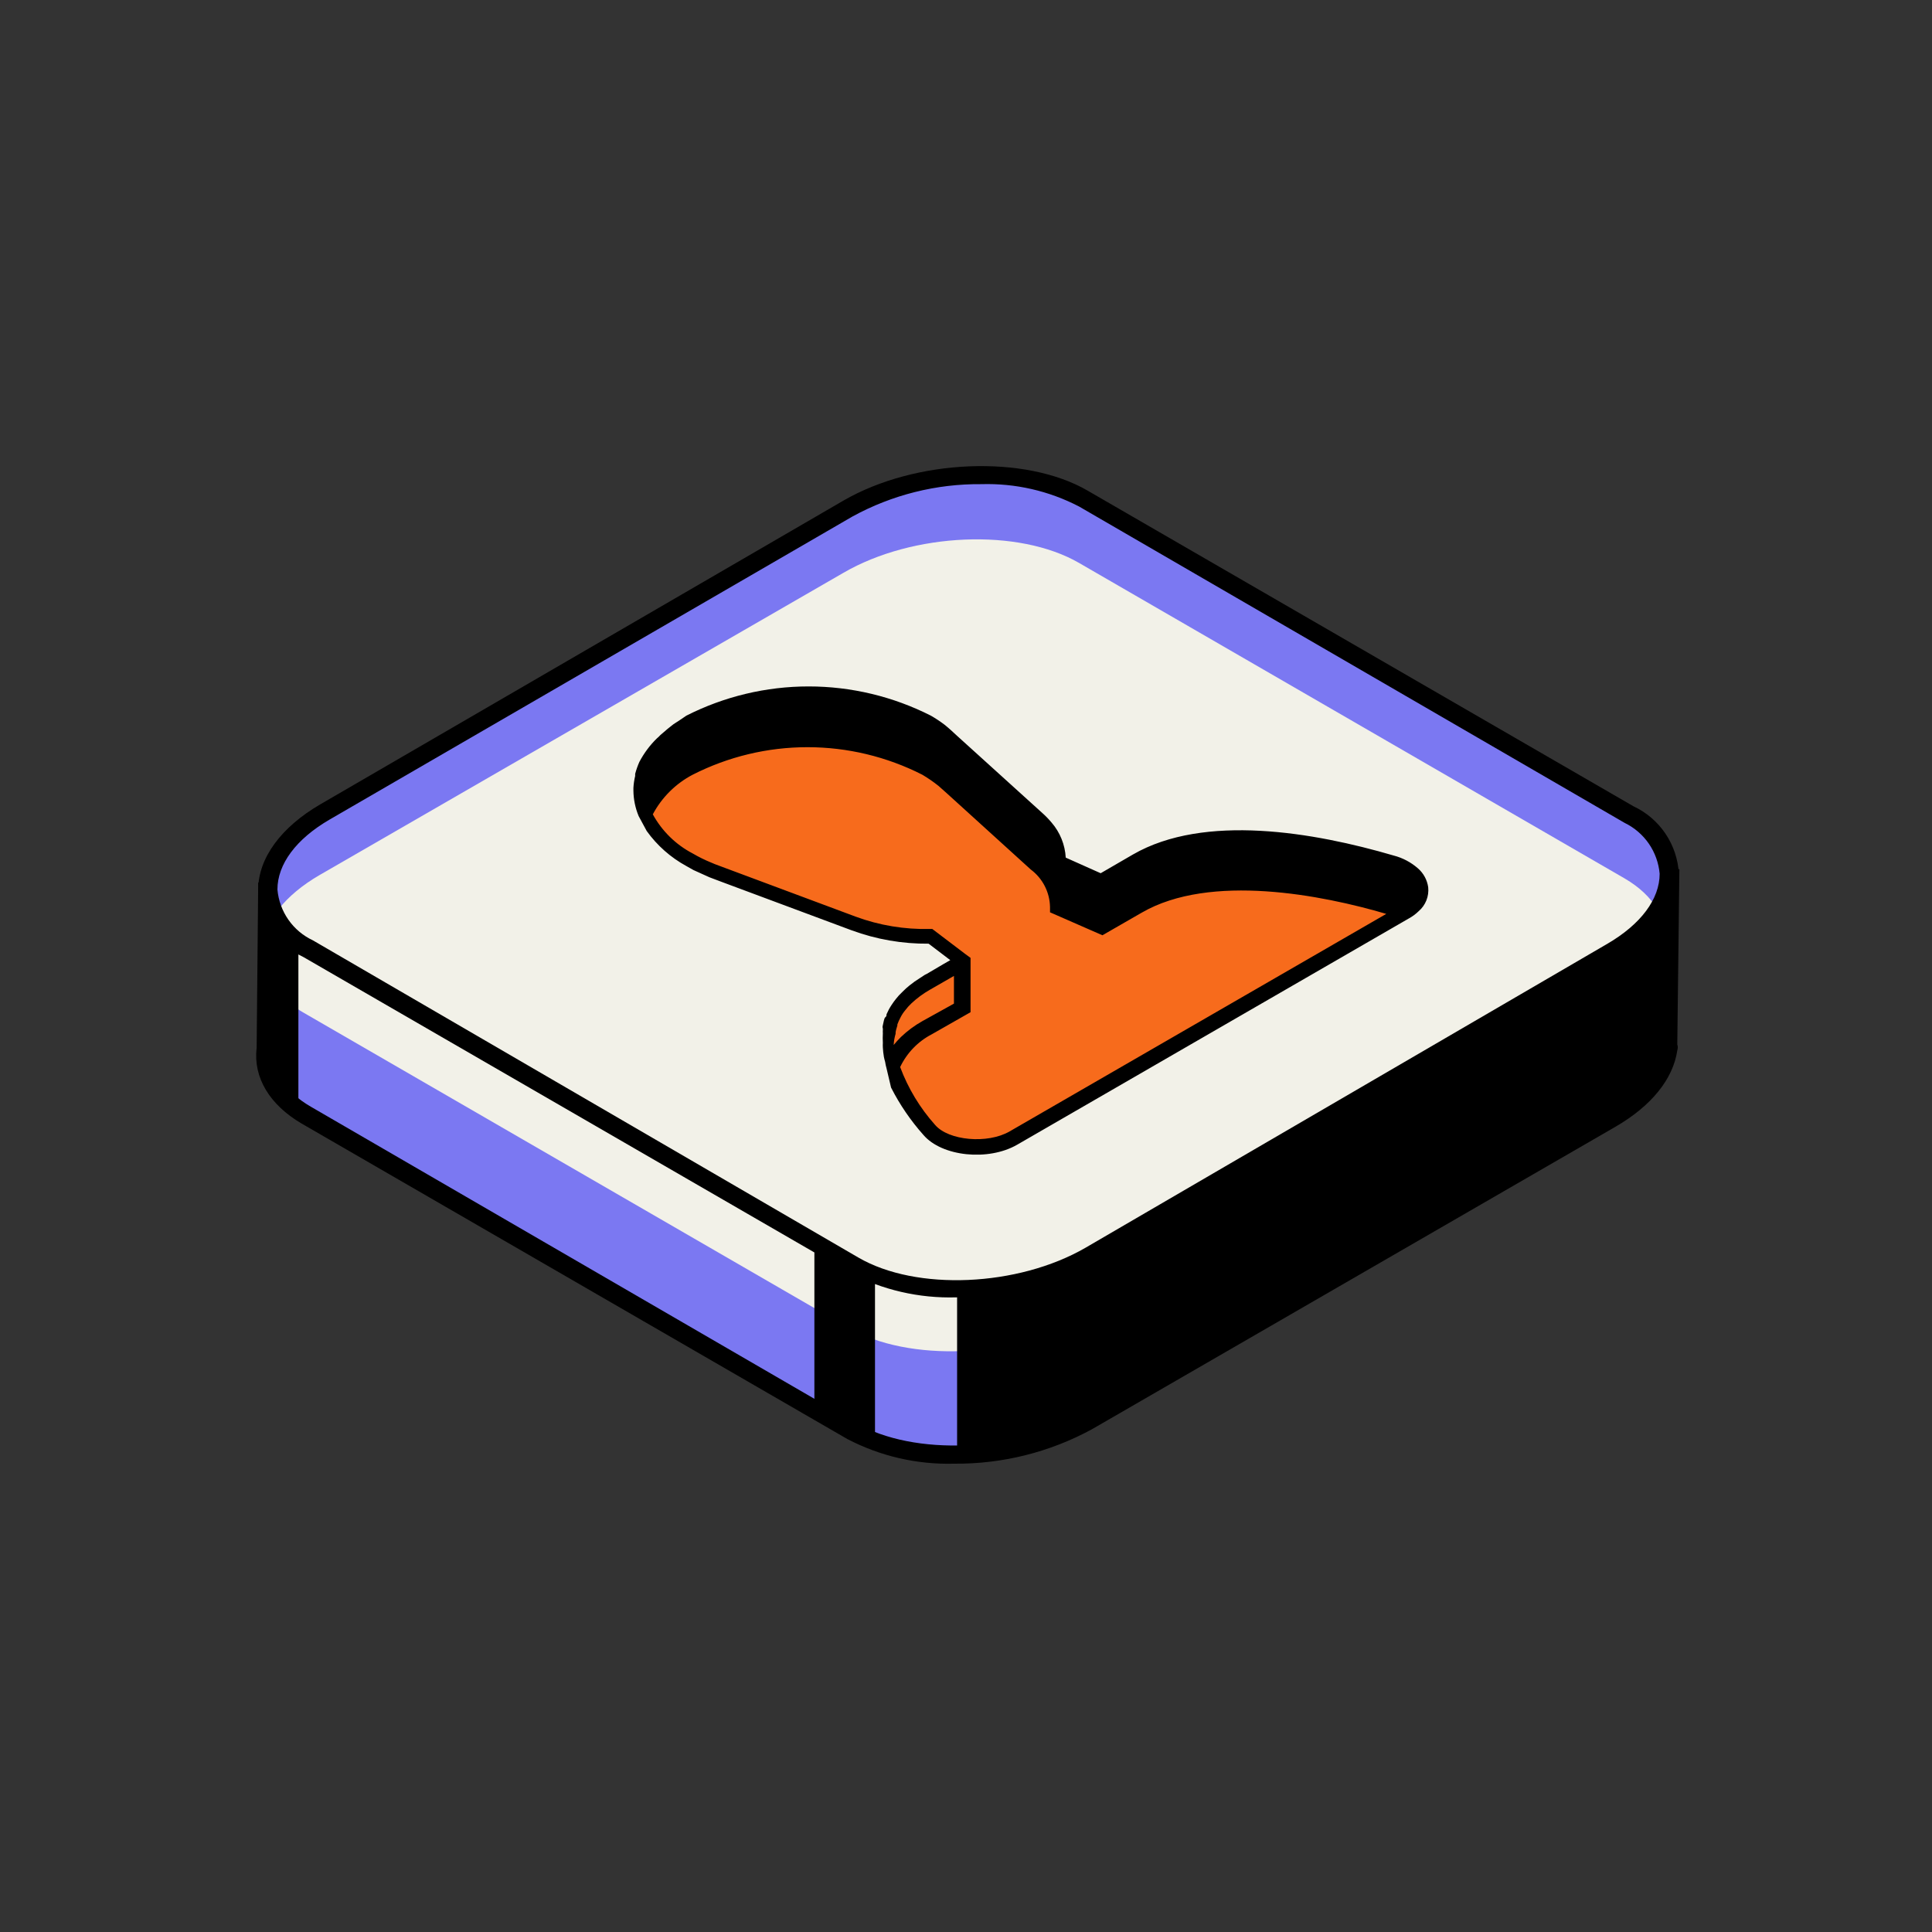
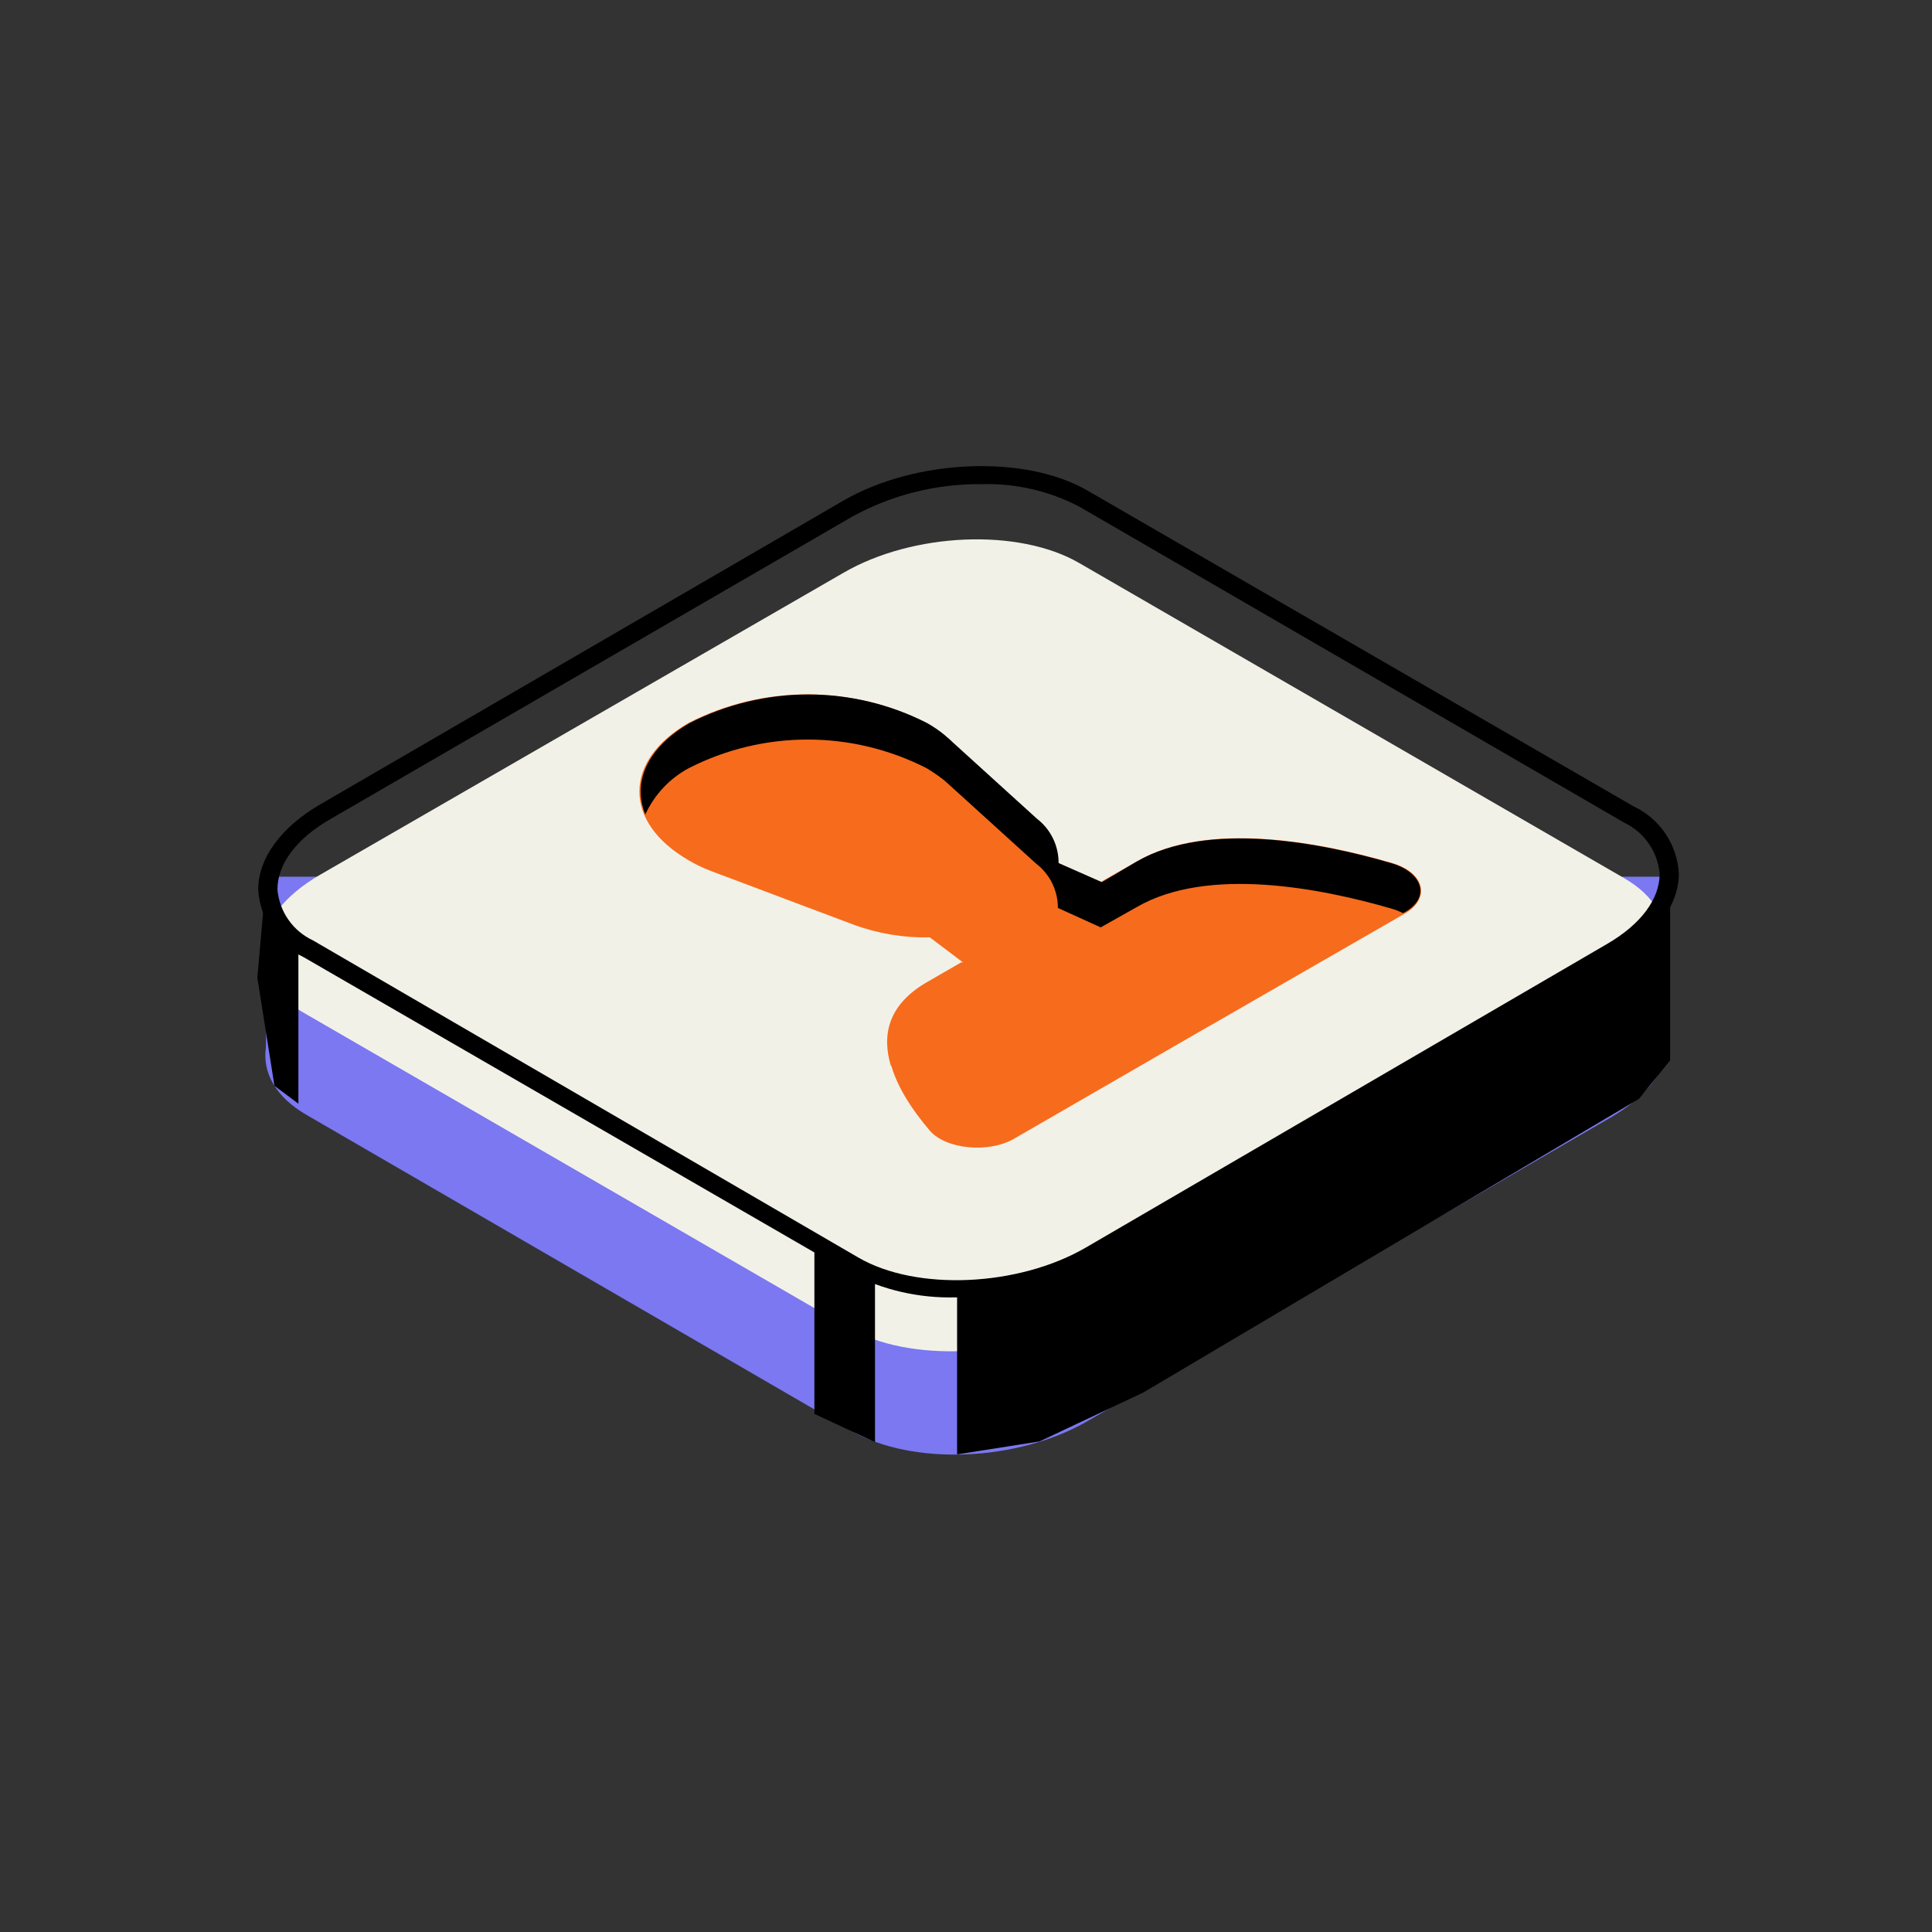
<svg xmlns="http://www.w3.org/2000/svg" width="543" height="543" viewBox="0 0 543 543" fill="none">
  <rect x="0" y="0" width="543" height="543" fill="#333333" stroke="none" />
-   <path d="M74.733 294.338L75.567 246.41H469.399L468.859 293.107C468.859 294.289 468.859 293.107 468.859 294.338C467.926 301.234 462.525 308.376 452.756 314.041L305.67 399.405C286.033 410.783 256.576 412.015 239.394 402.163L86.073 313.499C77.531 308.327 73.702 301.53 74.733 294.338Z" fill="#7B78F2" />
  <path d="M74.733 294.338L75.567 246.41H469.399L468.859 293.107C468.859 294.338 468.859 293.107 468.859 294.338C467.926 301.283 462.525 308.376 452.756 314.041L305.67 399.405C286.033 410.783 256.576 412.015 239.394 402.212L86.073 313.302C77.531 308.327 73.702 301.53 74.733 294.338Z" fill="#7B78F2" />
-   <path d="M268.162 411.376C257.721 411.66 247.381 409.27 238.117 404.431L84.747 315.767C75.763 310.496 71.148 302.812 72.13 294.586L72.572 248.038L472 244.294L471.411 293.552C471.591 294.095 471.591 294.683 471.411 295.226C470.233 303.305 464.096 310.841 454.081 316.654L306.946 401.673C295.049 408.159 281.702 411.499 268.162 411.376V411.376ZM78.07 249.17L77.285 294.882C76.45 301.039 80.034 306.802 87.349 311.038L240.62 399.949C256.87 409.357 285.443 408.125 304.442 397.19L451.381 311.974C460.119 307.048 465.372 300.596 466.109 294.192C466.109 293.897 466.109 293.65 466.109 293.453L466.6 249.121L78.07 249.17Z" fill="black" />
-   <path d="M86.612 266.558L239.981 355.222C256.967 365.074 286.62 363.843 306.258 352.464L453.196 267.248C472.833 255.869 474.944 238.679 458.105 228.827L304.441 140.163C287.406 130.311 257.753 131.543 238.115 142.921L91.374 228.137C71.785 239.467 69.625 256.707 86.612 266.558Z" fill="#7B78F2" />
  <path d="M85.093 284.487L238.413 373.151C255.4 383.002 285.102 381.722 304.69 370.392L451.726 285.324C471.364 273.946 473.475 256.755 456.636 246.903L303.315 158.239C286.329 148.388 256.627 149.619 237.039 160.998L89.855 245.918C70.217 257.297 68.106 274.635 85.093 284.487Z" fill="#F2F1E8" />
  <path d="M268.754 364.63C258.311 364.937 247.964 362.546 238.708 357.684L85.339 269.02C81.702 267.297 78.597 264.621 76.35 261.275C74.104 257.928 72.799 254.035 72.574 250.007C72.574 241.239 78.956 232.471 90.101 226.018L237.039 140.704C257.364 128.931 288.244 127.7 305.77 137.945L459.091 226.609C462.726 228.307 465.833 230.963 468.082 234.295C470.33 237.626 471.634 241.507 471.855 245.524C471.855 254.292 465.473 263.011 454.329 269.464L307.538 354.926C295.641 361.412 282.293 364.752 268.754 364.63V364.63ZM275.823 136.074C263.19 135.956 250.736 139.076 239.641 145.137L92.703 230.304C83.178 235.82 77.975 242.914 77.975 250.007C78.24 253.056 79.301 255.981 81.05 258.489C82.8 260.996 85.176 262.998 87.941 264.291L241.261 353.448C257.511 362.906 286.084 361.674 305.083 350.69L451.727 265.277C461.202 259.76 466.455 252.667 466.455 245.574C466.189 242.544 465.145 239.635 463.424 237.131C461.703 234.628 459.364 232.615 456.636 231.289L303.316 142.379C294.837 137.961 285.373 135.791 275.823 136.074Z" fill="black" />
  <path d="M268.998 362.117V408.764L292.17 405.119L321.332 391.376L460.661 308.82L469.399 298.033V246.607L463.655 261.483L433.659 279.118L292.612 358.669L268.998 362.117Z" fill="black" />
  <path d="M245.924 358.374V405.317L228.889 397.386V350.542L245.924 358.374Z" fill="black" />
  <path d="M83.865 265.77V310.2L77.139 305.176L72.328 274.784L74.586 249.17L83.865 265.77Z" fill="black" />
  <path d="M391.141 242.519C371.503 236.805 339.543 230.5 319.562 242.076L309.35 247.888L297.224 242.47C297.23 240.058 296.679 237.678 295.614 235.516C294.549 233.354 293 231.469 291.087 230.008L267.375 208.532L265.608 206.906L265.166 206.512C263.591 205.307 261.952 204.189 260.256 203.162C249.921 197.893 238.491 195.146 226.897 195.146C215.304 195.146 203.874 197.893 193.538 203.162C175.079 213.802 175.079 231.092 193.538 241.78C195.3 242.821 197.138 243.726 199.036 244.49L199.773 244.785L203.062 246.017L239.833 259.858C246.714 262.396 254.008 263.616 261.337 263.454L270.664 270.498L260.846 276.261C240.815 287.836 251.567 306.357 261.337 317.785C265.853 323.007 277.881 324.189 285 320.051L339.003 288.871L341.36 287.541L395.363 256.459C402.138 252.125 400.174 245.081 391.141 242.519Z" fill="#F76B1C" />
  <path d="M193.639 215.87C203.975 210.6 215.405 207.854 226.999 207.854C238.592 207.854 250.022 210.6 260.358 215.87C262.061 216.884 263.701 218.003 265.267 219.219V219.219L265.709 219.613L267.526 221.239L291.189 242.715C293.102 244.176 294.651 246.061 295.716 248.223C296.78 250.385 297.331 252.766 297.326 255.177L309.354 260.645L319.516 254.931C339.497 243.355 371.408 249.66 391.095 255.374C392.214 255.694 393.299 256.123 394.335 256.655L394.973 256.31C402.092 252.172 399.883 245.227 391.095 242.616C371.457 236.853 339.546 230.598 319.516 242.124L309.697 247.936L297.522 242.567C297.537 240.159 296.995 237.78 295.939 235.618C294.883 233.455 293.341 231.568 291.434 230.105V230.105L267.722 208.579C267.167 208.016 266.577 207.49 265.955 207.003L265.464 206.56C263.93 205.298 262.287 204.177 260.554 203.21C250.218 197.941 238.789 195.194 227.195 195.194C215.601 195.194 204.171 197.941 193.836 203.21C181.808 210.156 177.684 219.958 181.366 228.923C183.924 223.342 188.235 218.756 193.639 215.87V215.87Z" fill="black" />
  <path d="M260.648 288.822L270.467 283.059V270.301L260.648 275.965C249.307 282.467 247.834 291.235 250.436 299.708C252.435 294.972 256.057 291.11 260.648 288.822V288.822Z" fill="#F76B1C" />
-   <path d="M391.682 240.45C369.344 233.899 338.513 228.579 318.434 240.154L309.352 245.425L299.533 241.041C299.33 237.406 297.932 233.942 295.556 231.19C294.683 230.149 293.731 229.177 292.709 228.283L269.046 206.856L267.229 205.181L266.149 204.246L265.56 203.753C264.309 202.798 262.997 201.926 261.632 201.142C250.977 195.74 239.205 192.925 227.267 192.925C215.328 192.925 203.556 195.74 192.901 201.142L191.084 202.374L189.268 203.556L187.648 204.837L185.586 206.61C185.283 206.947 184.955 207.26 184.604 207.546C182.635 209.476 180.979 211.703 179.695 214.146V214.146C179.215 215.23 178.821 216.35 178.516 217.496V218.087C178.253 219.187 178.089 220.308 178.025 221.437V221.732C178.025 221.732 178.025 222.028 178.025 222.225C178.055 224.678 178.555 227.103 179.498 229.367V229.367L181.757 233.554C184.687 237.636 188.496 241.003 192.901 243.406L194.914 244.538L199.381 246.558L202.769 247.839L239.393 261.483C246.309 264.029 253.628 265.297 260.994 265.227L267.082 269.857L265.02 271.039L260.503 273.699L259.914 273.995L258.638 274.832L257.067 275.866L255.643 276.95C254.971 277.486 254.332 278.062 253.728 278.674L252.648 279.758C252.108 280.349 251.666 280.94 251.175 281.58L250.537 282.516C250.004 283.327 249.544 284.184 249.162 285.078C249.162 285.373 249.162 285.669 248.819 285.915C248.475 286.161 248.328 287.393 248.132 288.132C247.935 288.87 248.132 288.821 248.132 289.166C248.132 289.511 248.132 289.166 248.132 289.511C248.107 289.806 248.107 290.102 248.132 290.397C248.081 291.3 248.081 292.204 248.132 293.107C248.107 293.55 248.107 293.994 248.132 294.437C248.181 295.312 248.28 296.183 248.426 297.047C248.517 297.512 248.632 297.973 248.77 298.426C248.859 299.042 248.99 299.651 249.162 300.249L250.439 305.667C252.886 310.473 255.938 314.943 259.521 318.967C264.725 325.075 277.784 326.405 285.885 321.725L396.052 258.084C397.019 257.549 397.911 256.887 398.703 256.114C399.666 255.295 400.416 254.252 400.887 253.076C401.357 251.9 401.534 250.626 401.403 249.366C401.111 247.299 400.082 245.409 398.506 244.046C396.543 242.328 394.206 241.096 391.682 240.45V240.45ZM182.002 222.914C182.002 222.274 182.002 221.634 182.002 220.993C182.002 220.353 182.002 220.55 182.002 220.353C182.002 220.156 182.002 219.269 182.395 218.727C182.371 218.449 182.371 218.169 182.395 217.89C182.395 217.447 182.738 217.003 182.935 216.56C183.069 216.186 183.233 215.823 183.426 215.476L184.015 214.491C184.309 214.048 184.555 213.555 184.899 213.112L185.242 212.669C187.757 209.534 190.859 206.923 194.374 204.984C204.386 199.895 215.453 197.243 226.677 197.243C237.902 197.243 248.968 199.895 258.981 204.984C260.563 205.946 262.087 206.998 263.547 208.137L263.989 208.531L265.707 210.058L289.714 231.633C290.602 232.383 291.408 233.225 292.12 234.145C294.113 236.409 295.167 239.352 295.065 242.371V243.652C294.329 242.814 293.494 241.977 292.611 241.14L268.947 219.762C268.358 219.171 267.72 218.58 267.131 218.087L265.413 216.609C264.166 215.672 262.872 214.8 261.534 213.999C250.875 208.607 239.105 205.799 227.168 205.799C215.232 205.799 203.461 208.607 192.803 213.999C188.724 216.252 185.136 219.3 182.247 222.964L182.002 222.914ZM295.36 243.947L309.597 250.302L320.643 243.947C340.281 232.569 372.879 239.465 390.553 244.588C392.21 245.071 393.771 245.837 395.168 246.854C396.176 247.571 396.877 248.644 397.132 249.858C397.132 251.336 396.297 252.863 394.235 254.144C393.404 253.781 392.551 253.468 391.682 253.208C369.344 246.706 338.464 241.386 318.434 253.208L309.352 258.232L299.533 253.848C299.246 250.182 297.782 246.708 295.36 243.947V243.947ZM251.715 290.545C251.715 290.545 251.715 290.545 251.715 290.2C251.715 289.856 252.01 288.87 252.206 288.23V287.935C252.45 287.256 252.746 286.597 253.09 285.964C253.45 285.241 253.895 284.563 254.416 283.945V283.945C254.934 283.258 255.509 282.615 256.134 282.024C257.712 280.542 259.459 279.253 261.338 278.182L268.113 274.29V282.073L259.227 286.999C257.055 288.222 255.043 289.711 253.237 291.432C252.511 292.151 251.823 292.907 251.175 293.698C251.227 292.629 251.408 291.57 251.715 290.545V290.545ZM262.811 316.159C258.557 311.402 255.226 305.889 252.992 299.904C254.875 295.945 257.995 292.711 261.878 290.693L272.777 284.486V271.532V269.217L271.304 268.133L262.025 261.089H261.289C254.212 261.257 247.167 260.087 240.522 257.641L203.8 243.947L200.903 242.864L199.97 242.47C198.143 241.728 196.371 240.855 194.668 239.859C189.938 237.387 186.043 233.565 183.475 228.874C186.005 224.118 189.906 220.239 194.668 217.742C204.672 212.653 215.731 210.001 226.947 210.001C238.164 210.001 249.223 212.653 259.227 217.742C260.819 218.686 262.345 219.74 263.792 220.895L264.234 221.289L265.953 222.816L289.714 244.391C291.357 245.617 292.698 247.205 293.634 249.032C294.57 250.859 295.077 252.878 295.114 254.932V256.41L309.843 262.862L320.889 256.508C340.183 245.327 371.75 251.582 389.62 256.853L283.774 317.982C277.588 321.578 266.591 320.592 262.811 316.159V316.159Z" fill="black" />
</svg>